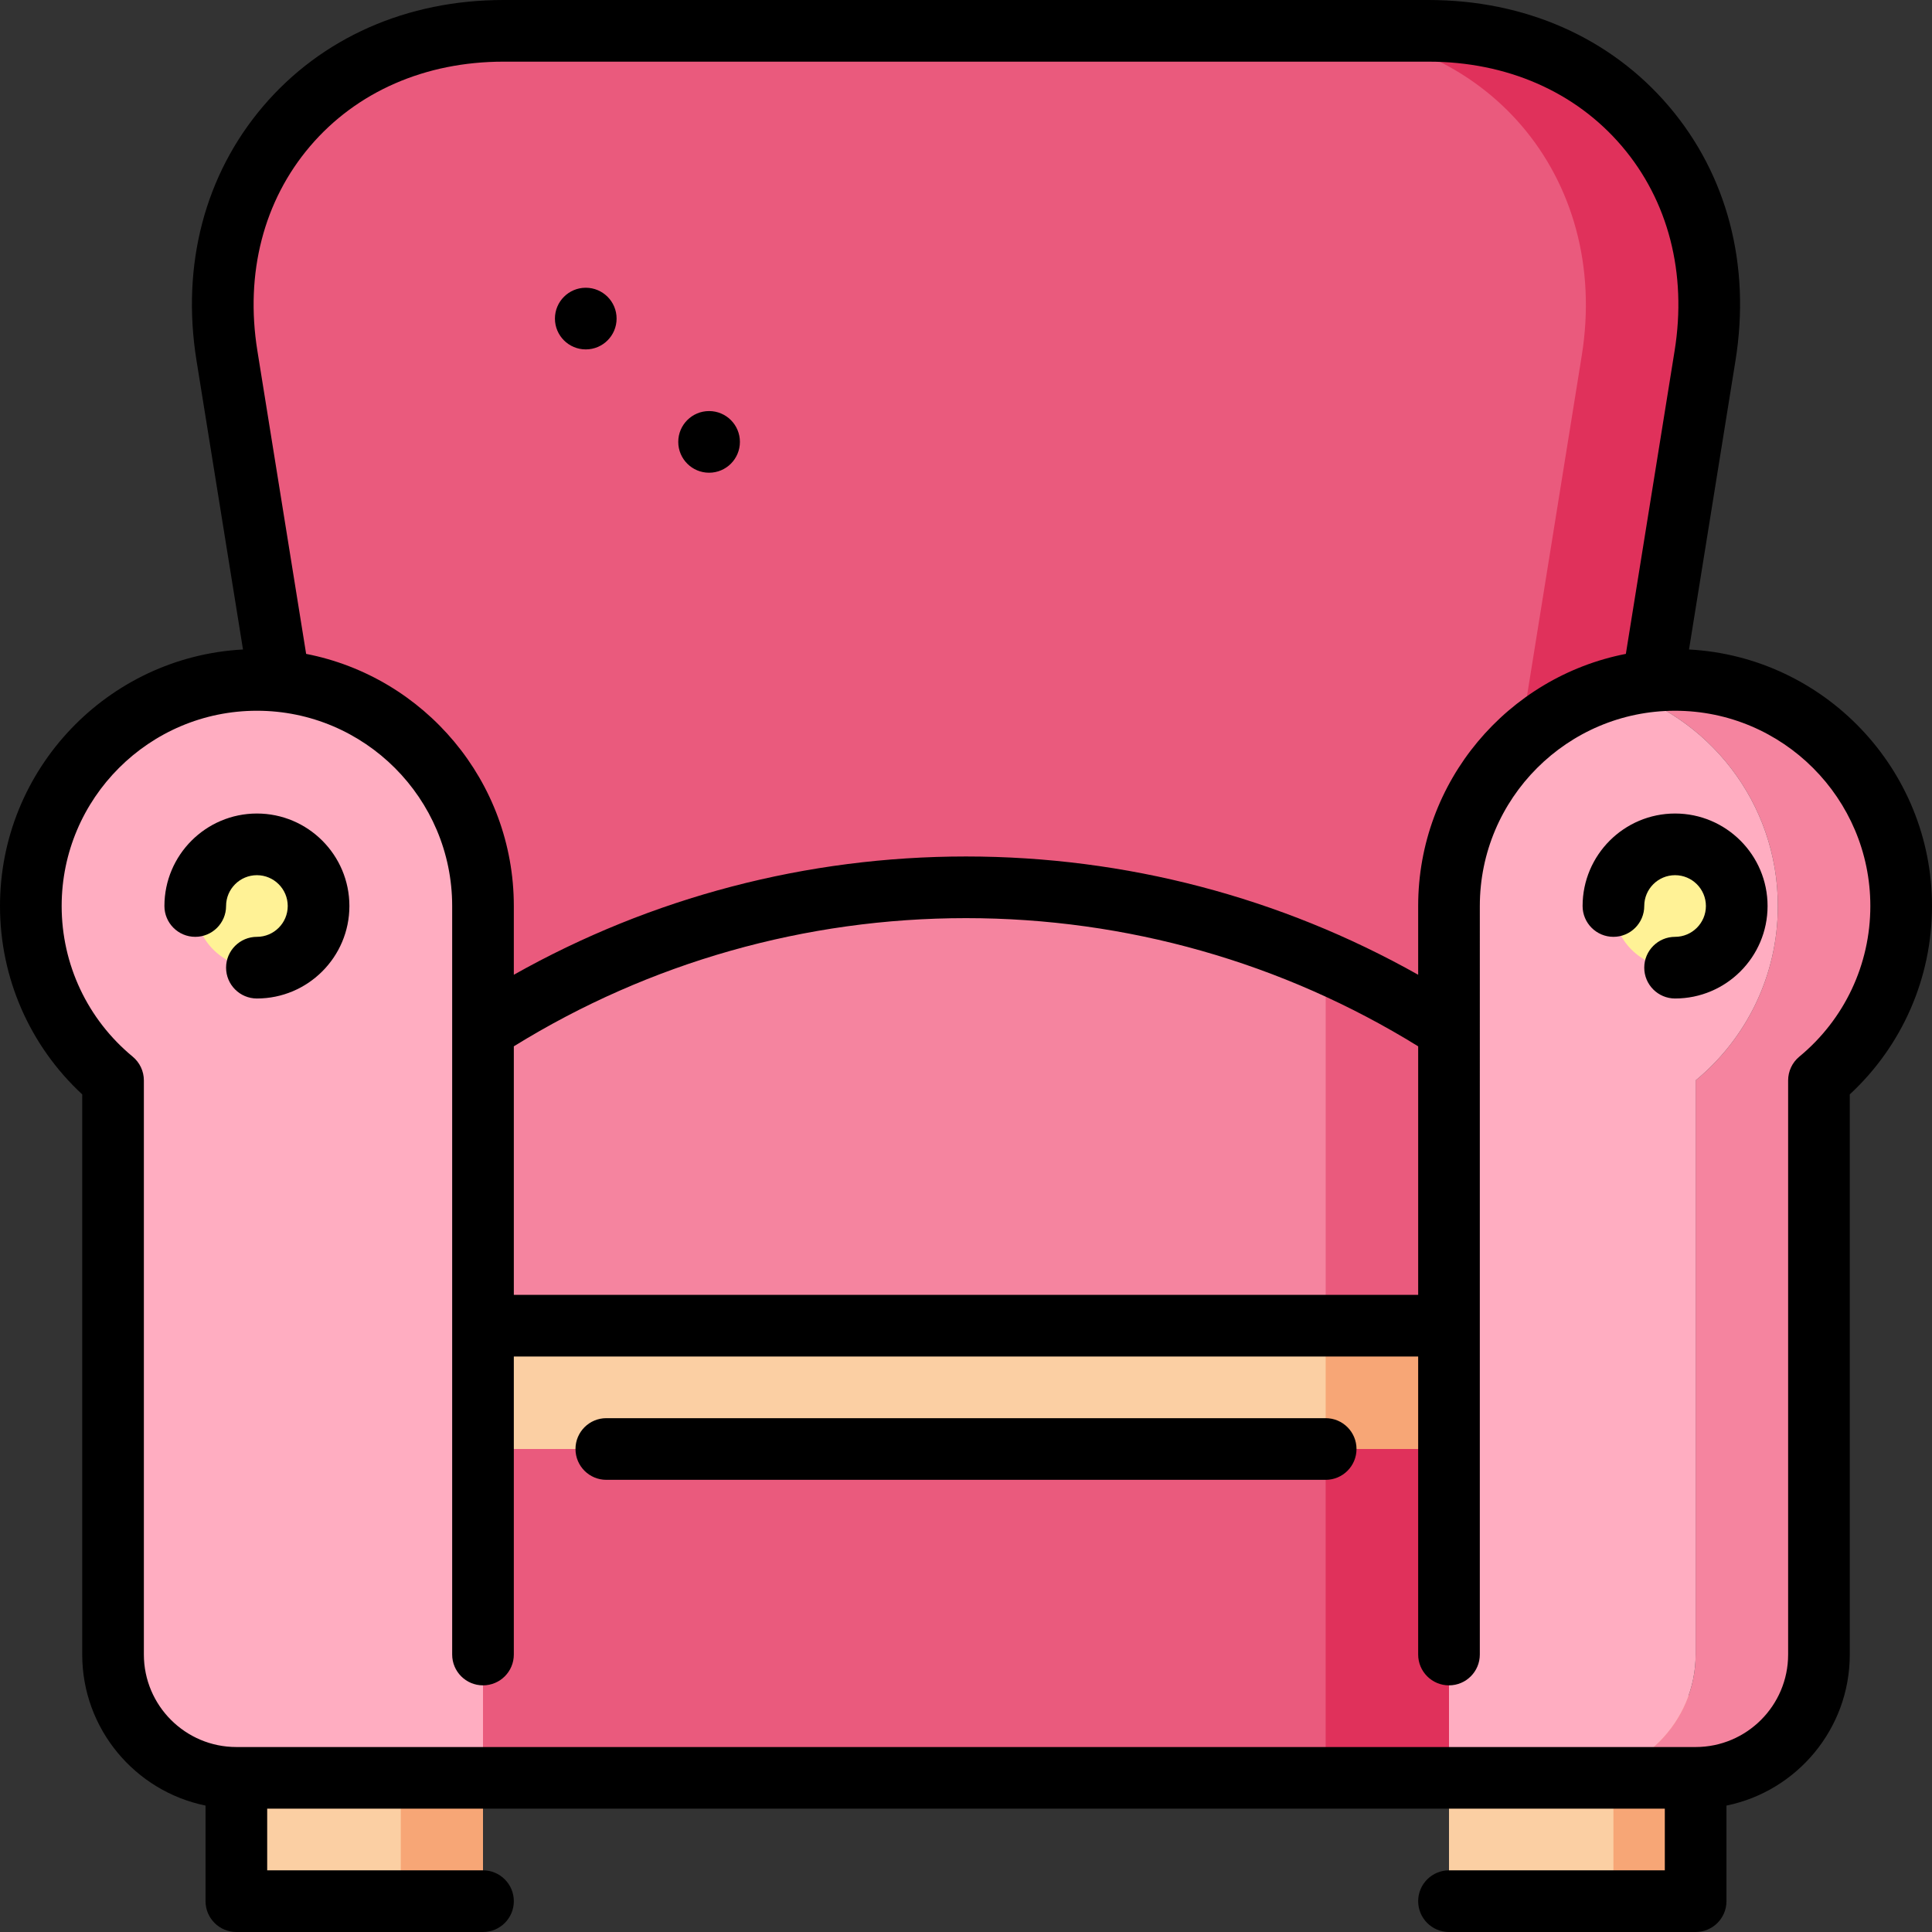
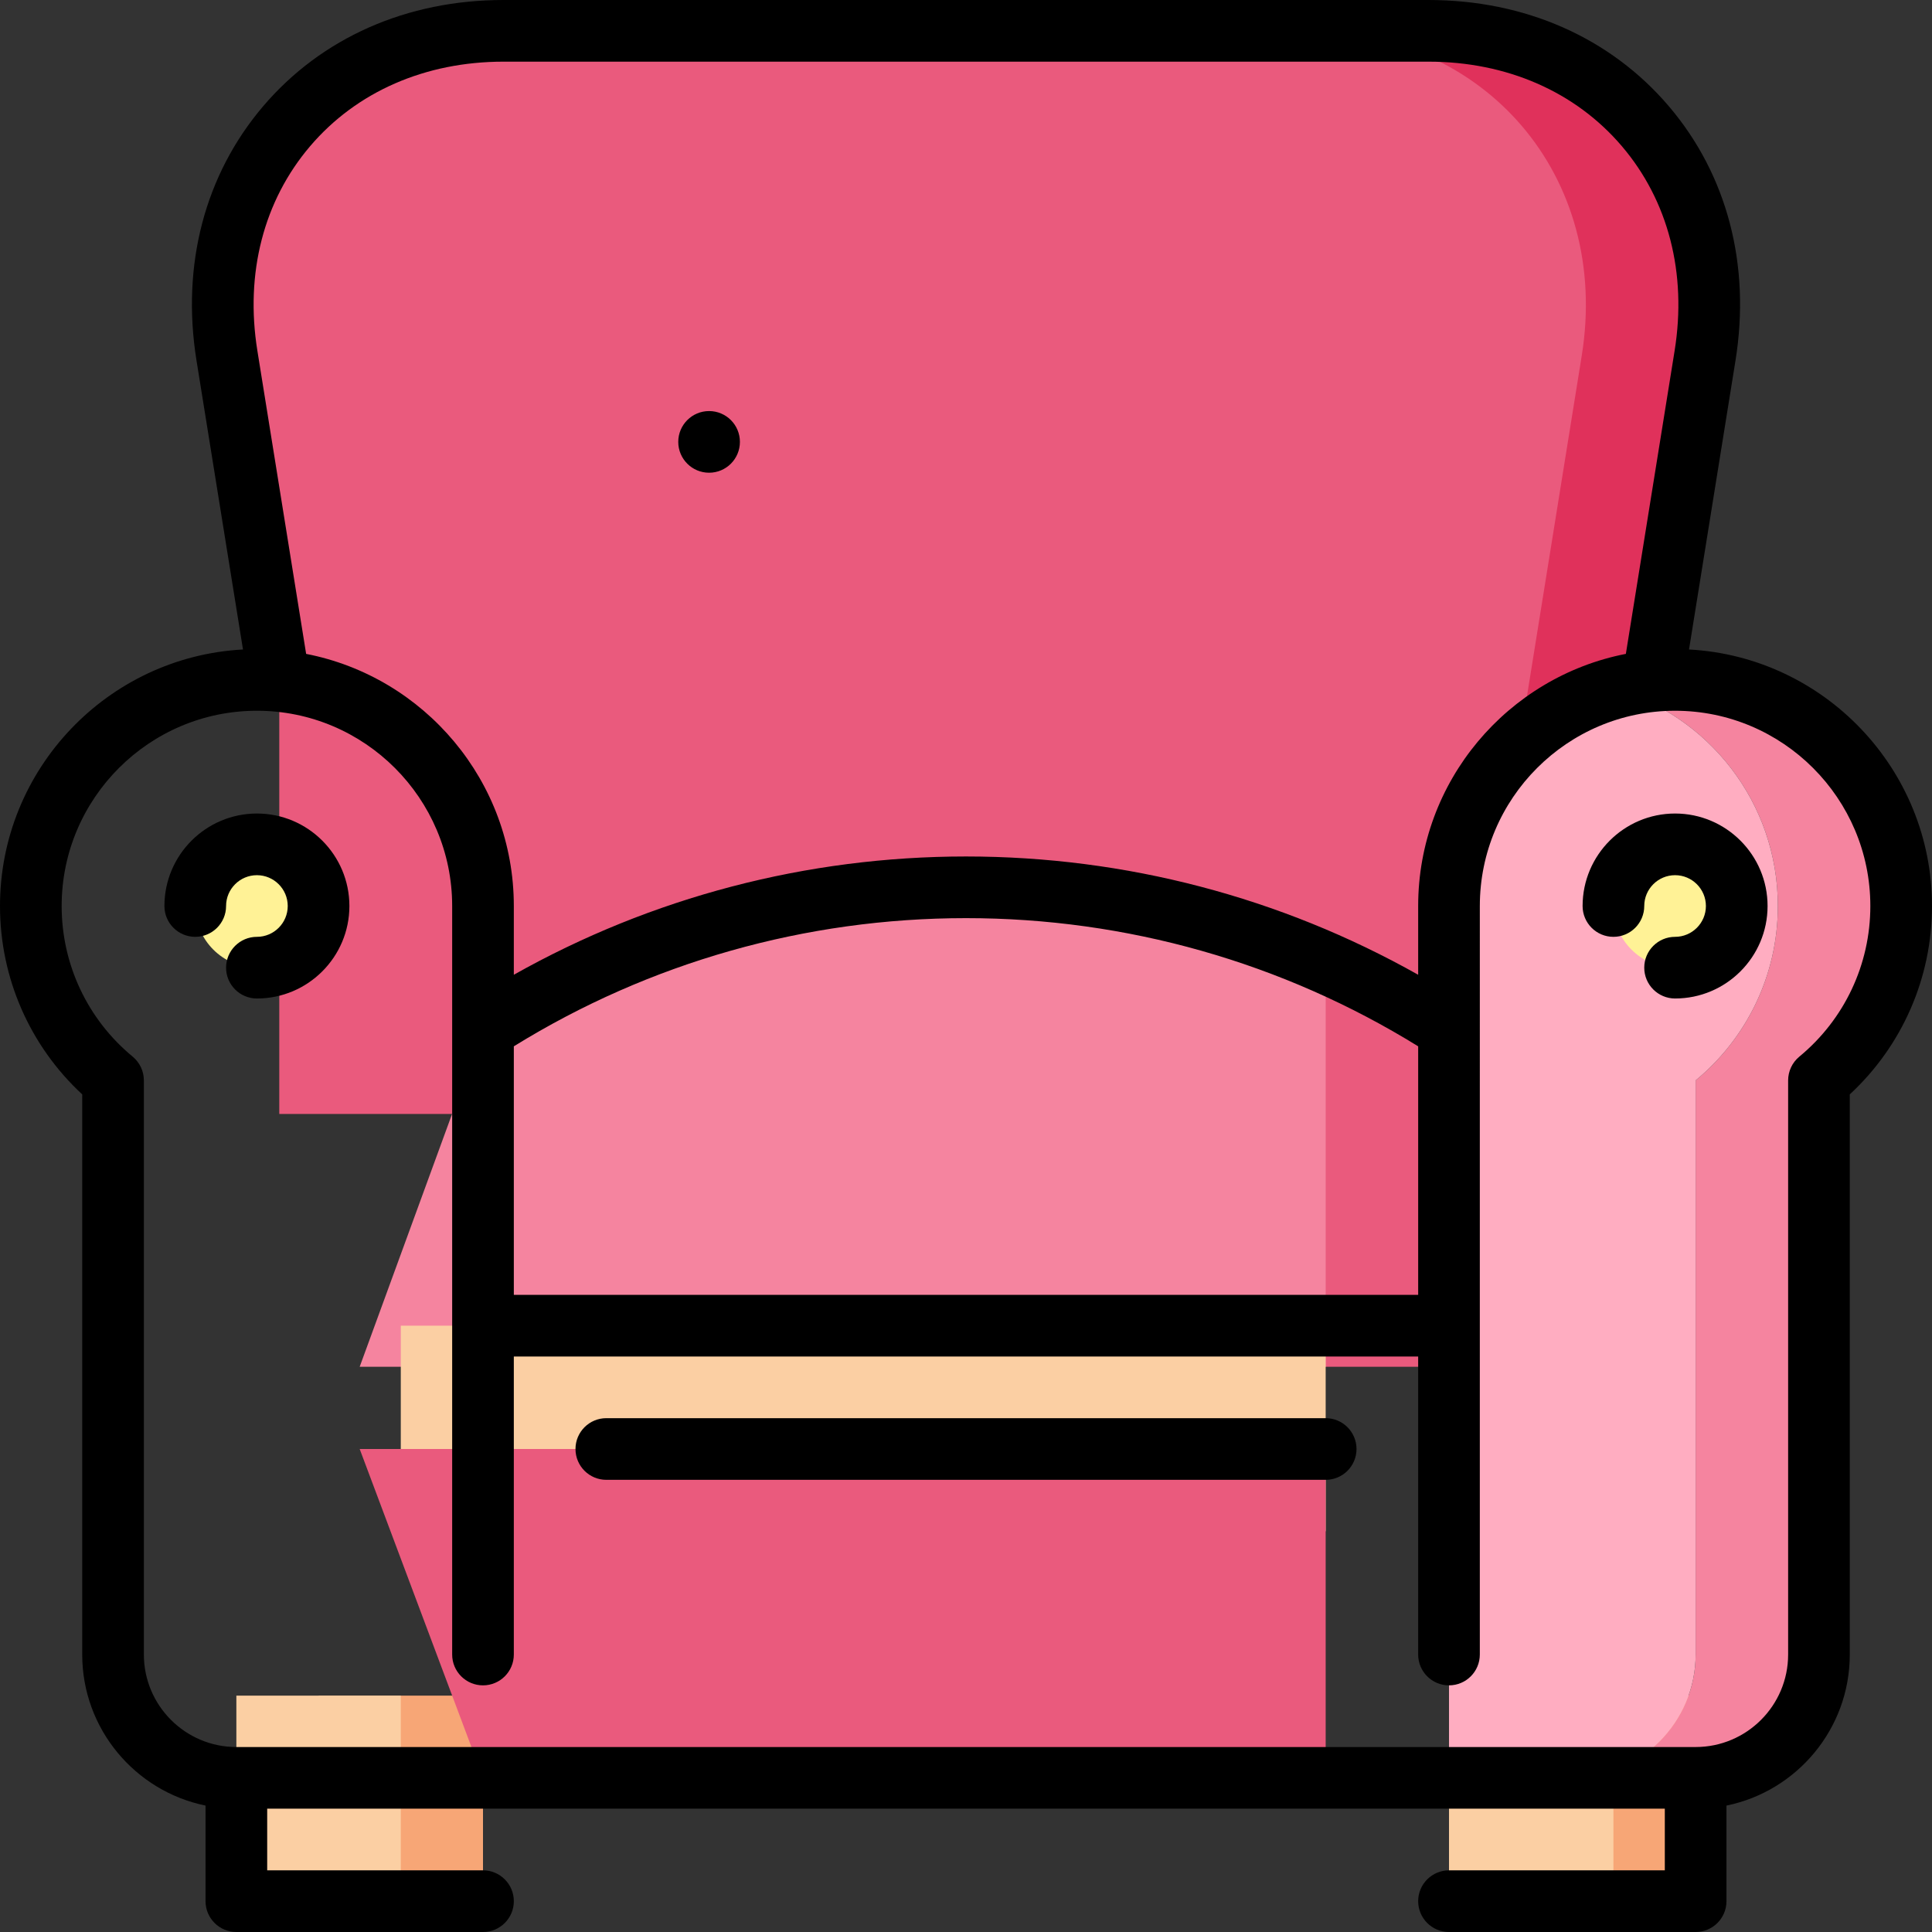
<svg xmlns="http://www.w3.org/2000/svg" version="1.1" id="Layer_1" x="0px" y="0px" viewBox="0 0 512 512" style="enable-background:new 0 0 512 512;" xml:space="preserve">
  <rect x="0" y="0" width="512" height="512" fill="#333333" stroke="none" />
  <path style="fill:#E0315B;" d="M378.553,8.17h-32.681l40.982,287.047h51.135V180.475l13.878-86.267  C459.471,46.886,426.485,8.17,378.553,8.17z" />
  <path style="fill:#EA5A7D;" d="M345.872,8.17c47.932,0,80.918,38.716,73.314,86.038l-32.332,201.009H74.011V180.475L60.133,94.208  C52.529,46.886,85.515,8.17,133.447,8.17H345.872z" />
  <polygon style="fill:#F7A676;" points="449.362,449.362 449.362,503.83 427.574,503.83 405.787,449.362 " />
  <rect x="384" y="449.362" style="fill:#FBCFA3;" width="43.574" height="54.468" />
  <polygon style="fill:#F7A676;" points="128,449.362 128,503.83 106.213,503.83 84.426,449.362 " />
  <rect x="62.638" y="449.362" style="fill:#FBCFA3;" width="43.574" height="54.468" />
  <path style="fill:#EA5A7D;" d="M384,272.787l21.787,89.426h-87.149l32.681-107.052C362.714,260.194,373.64,266.098,384,272.787z" />
  <path style="fill:#F5849F;" d="M351.319,255.161v107.052h-256L128,272.787c36.886-23.813,80.831-37.637,128-37.637  C289.912,235.15,322.168,242.296,351.319,255.161z" />
-   <polygon style="fill:#F7A676;" points="405.787,351.319 405.787,405.787 329.532,405.787 351.319,351.319 " />
  <rect x="106.213" y="351.319" style="fill:#FBCFA3;" width="245.106" height="54.468" />
-   <polygon style="fill:#E0315B;" points="416.681,384 384,471.149 351.319,471.149 307.745,427.574 351.319,384 " />
  <polygon style="fill:#EA5A7D;" points="351.319,384 351.319,471.149 128,471.149 95.319,384 " />
  <path style="fill:#F5849F;" d="M503.83,240.106c0,18.606-8.486,35.23-21.787,46.211v152.151c0,17.974-14.706,32.681-32.681,32.681  h-32.681c17.974,0,32.681-14.706,32.681-32.681V286.317c13.301-10.981,21.787-27.604,21.787-46.211  c0-27.43-18.421-50.546-43.574-57.66c5.196-1.471,10.676-2.255,16.34-2.255C477.01,180.191,503.83,207.011,503.83,240.106z" />
  <g>
    <path style="fill:#FFADC1;" d="M427.574,182.446C402.421,189.56,384,212.676,384,240.106v231.043h32.681   c17.974,0,32.681-14.706,32.681-32.681V286.317c13.301-10.981,21.787-27.604,21.787-46.211   C471.149,212.676,452.728,189.56,427.574,182.446z" />
-     <path style="fill:#FFADC1;" d="M68.085,180.191c-33.095,0-59.915,26.82-59.915,59.915c0,18.606,8.486,35.23,21.787,46.211v152.151   c0,17.974,14.706,32.681,32.681,32.681H128V240.106C128,207.011,101.18,180.191,68.085,180.191z" />
  </g>
  <g>
    <circle style="fill:#FFF296;" cx="68.085" cy="240.106" r="16.34" />
    <circle style="fill:#FFF296;" cx="443.915" cy="240.106" r="16.34" />
  </g>
  <path d="M68.085,215.591c-13.516,0-24.511,10.995-24.511,24.511c0,4.512,3.658,8.17,8.17,8.17s8.17-3.658,8.17-8.17  c0-4.506,3.665-8.17,8.17-8.17s8.17,3.665,8.17,8.17s-3.665,8.17-8.17,8.17c-4.512,0-8.17,3.658-8.17,8.17  c0,4.512,3.658,8.17,8.17,8.17c13.516,0,24.511-10.995,24.511-24.511C92.596,226.586,81.601,215.591,68.085,215.591z" />
  <circle cx="187.915" cy="117.106" r="8.17" />
-   <circle cx="155.234" cy="84.426" r="8.17" />
  <path d="M447.607,172.12l12.322-76.609c4.068-25.29-2.209-49.214-17.674-67.364C426.79,9.997,404.167,0,378.553,0H133.447  c-25.614,0-48.238,9.996-63.703,28.147s-21.74,42.074-17.673,67.364l12.323,76.609C28.562,174.045,0,203.799,0,240.102  c0,19.065,7.895,37.045,21.787,49.922v148.444c0,19.728,14.057,36.233,32.681,40.029v25.333c0,4.512,3.658,8.17,8.17,8.17H128  c4.512,0,8.17-3.658,8.17-8.17s-3.658-8.17-8.17-8.17H70.809v-16.34h370.383v16.34H384c-4.512,0-8.17,3.658-8.17,8.17  S379.488,512,384,512h65.362c4.512,0,8.17-3.658,8.17-8.17v-25.333c18.624-3.795,32.681-20.3,32.681-40.029V290.024  C504.105,277.147,512,259.167,512,240.102C512,203.799,483.438,174.045,447.607,172.12z M82.183,38.744  c12.309-14.447,30.515-22.404,51.264-22.404h245.106c20.749,0,38.956,7.957,51.264,22.404s17.273,33.686,13.979,54.172  l-12.927,80.369c-31.32,6.105-55.039,33.738-55.039,66.817v18.221c-36.474-20.544-77.6-31.347-119.83-31.347  c-42.231,0-83.356,10.803-119.83,31.347v-18.22c0-33.08-23.719-60.712-55.039-66.817l-12.927-80.37  C64.909,72.429,69.874,53.191,82.183,38.744z M136.17,277.287c35.961-22.238,77.293-33.972,119.83-33.972  s83.868,11.735,119.83,33.973v65.861H136.17V277.287z M476.84,280.022c-1.879,1.552-2.967,3.862-2.967,6.3v152.147  c0,13.516-10.995,24.511-24.511,24.511H62.638c-13.516,0-24.511-10.995-24.511-24.511V286.321c0-2.437-1.088-4.747-2.967-6.3  c-11.96-9.877-18.82-24.428-18.82-39.92c0-28.531,23.213-51.745,51.745-51.745s51.745,23.213,51.745,51.745v198.366  c0,4.512,3.658,8.17,8.17,8.17c4.512,0,8.17-3.658,8.17-8.17v-78.979h239.66v78.979c0,4.512,3.658,8.17,8.17,8.17  c4.512,0,8.17-3.658,8.17-8.17V240.102c0-28.531,23.213-51.745,51.745-51.745c28.531,0,51.745,23.213,51.745,51.745  C495.66,255.594,488.8,270.144,476.84,280.022z" />
  <path d="M443.915,215.591c-13.516,0-24.511,10.995-24.511,24.511c0,4.512,3.658,8.17,8.17,8.17c4.512,0,8.17-3.658,8.17-8.17  c0-4.506,3.665-8.17,8.17-8.17s8.17,3.665,8.17,8.17s-3.665,8.17-8.17,8.17c-4.512,0-8.17,3.658-8.17,8.17  c0,4.512,3.658,8.17,8.17,8.17c13.516,0,24.511-10.995,24.511-24.511C468.426,226.586,457.431,215.591,443.915,215.591z" />
  <path d="M351.319,375.83H160.681c-4.512,0-8.17,3.658-8.17,8.17c0,4.512,3.658,8.17,8.17,8.17h190.638c4.512,0,8.17-3.658,8.17-8.17  C359.489,379.488,355.831,375.83,351.319,375.83z" />
  <g>
</g>
  <g>
</g>
  <g>
</g>
  <g>
</g>
  <g>
</g>
  <g>
</g>
  <g>
</g>
  <g>
</g>
  <g>
</g>
  <g>
</g>
  <g>
</g>
  <g>
</g>
  <g>
</g>
  <g>
</g>
  <g>
</g>
</svg>